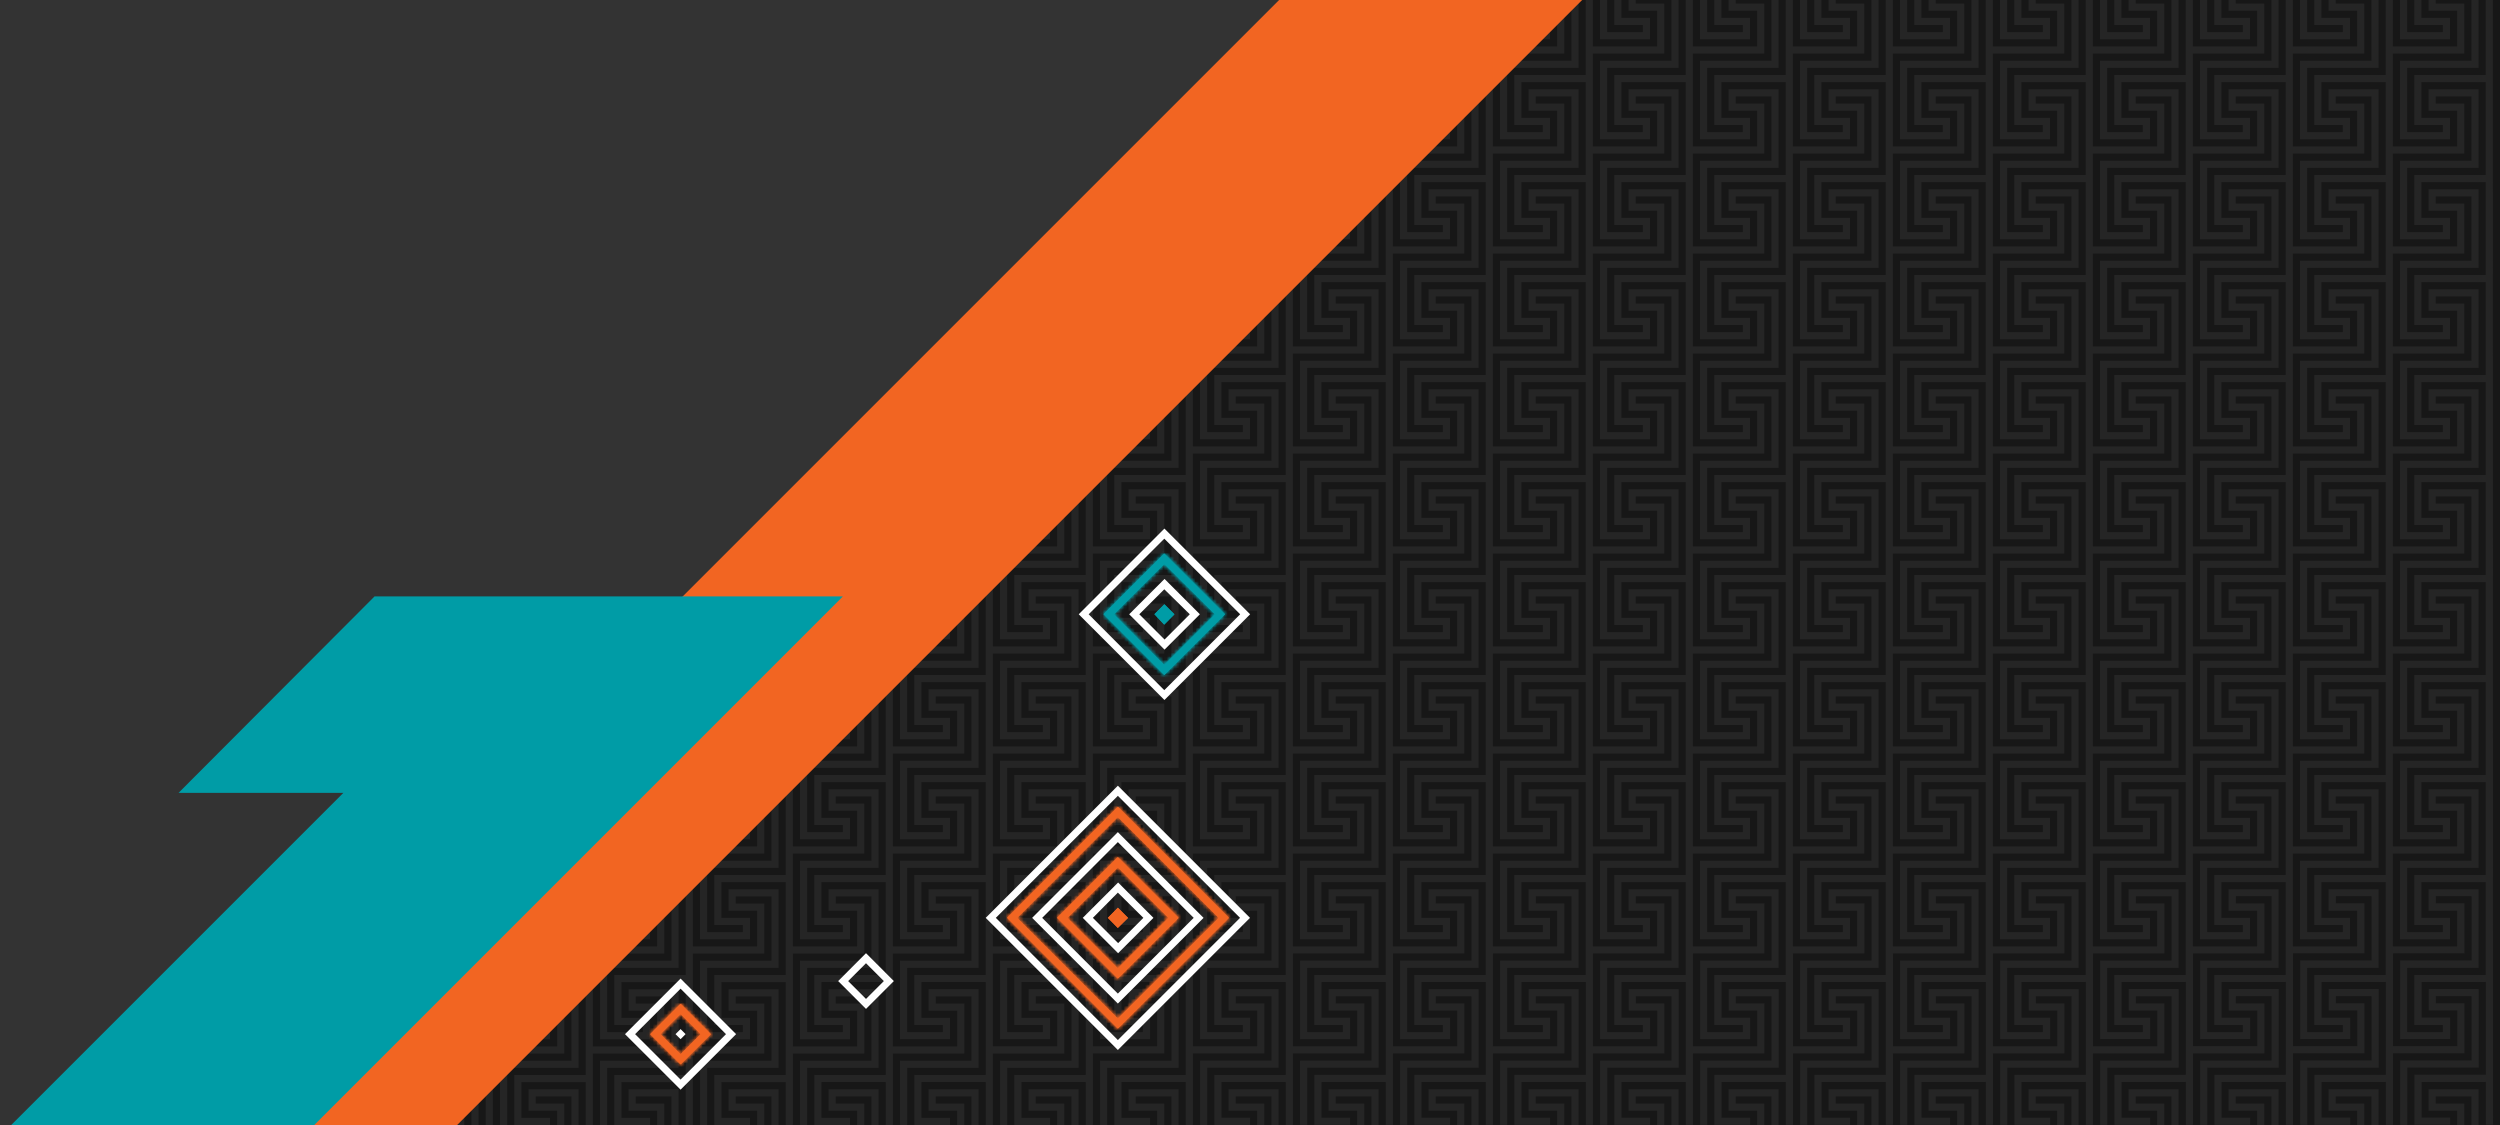
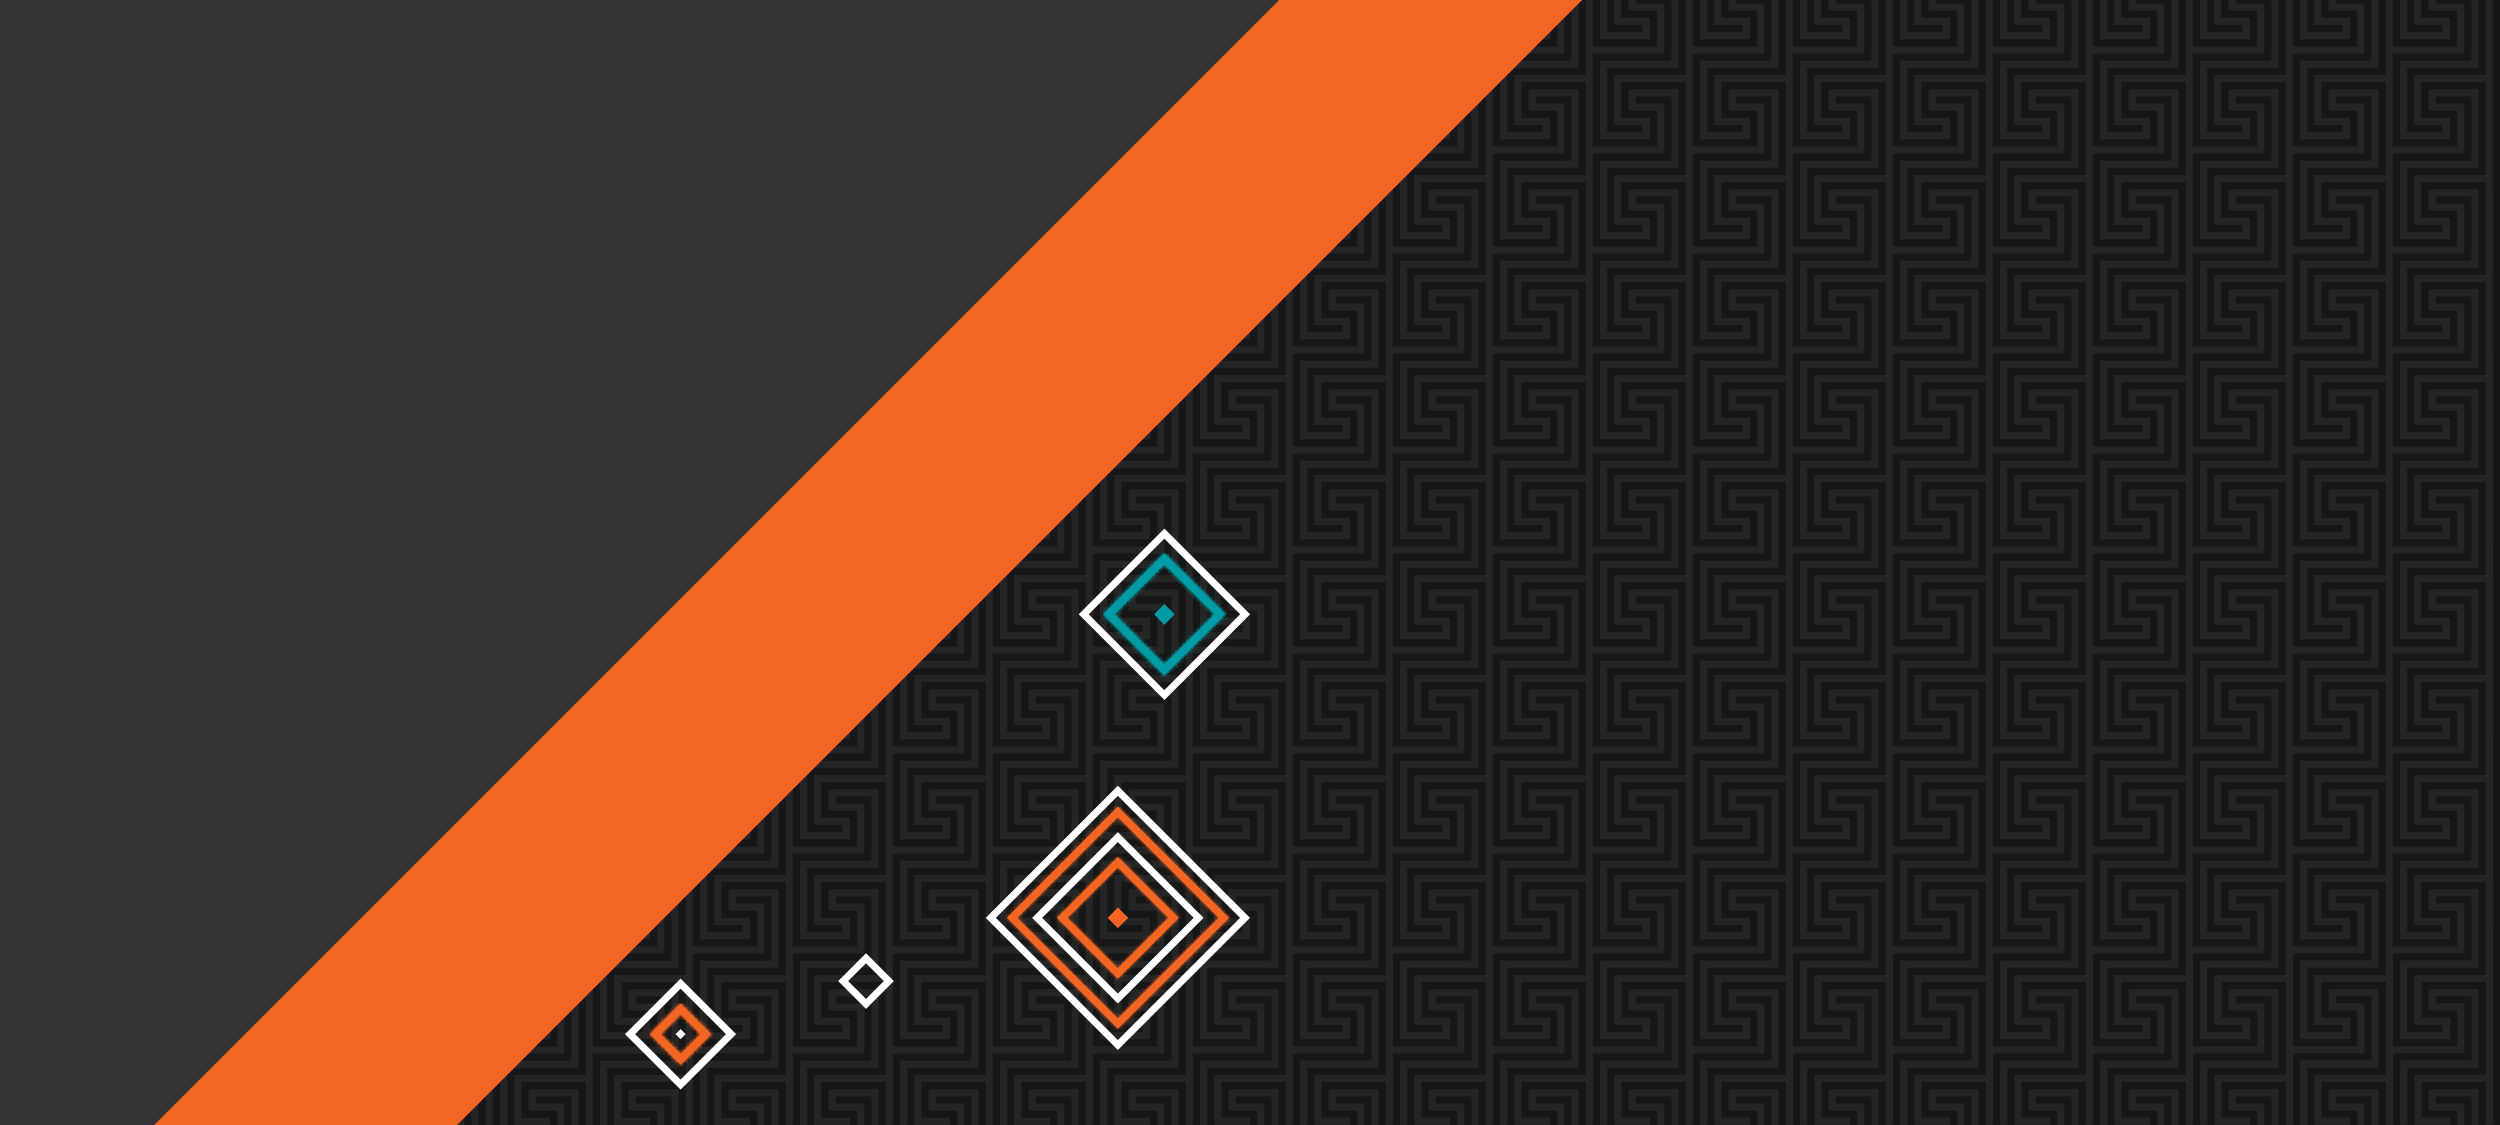
<svg xmlns="http://www.w3.org/2000/svg" id="Слой_1" data-name="Слой 1" viewBox="0 0 700 315">
  <rect x="0" y="0" width="700" height="315" fill="#333333" stroke="none" />
  <defs>
    <style>
            .cls-1{fill:#fff}.cls-1,.cls-11,.cls-4{fill-rule:evenodd}.cls-10,.cls-4,.cls-6{fill:#f26522}.cls-10{stroke:#f26522}.cls-10,.cls-15{stroke-width:2px}.cls-11,.cls-13,.cls-15{fill:#009ca6}.cls-15{stroke:#009ca6}
        </style>
    <mask id="mask" x="293.22" y="237.2" width="39.6" height="39.6" maskUnits="userSpaceOnUse">
      <path class="cls-1" d="M298.88 257L313 271.14 327.16 257 313 242.86zM313 274l17-17-17-17-17 17z" id="path-3-inside-1" />
    </mask>
    <mask id="mask-2" x="293.22" y="237.2" width="39.6" height="39.6" maskUnits="userSpaceOnUse">
-       <path class="cls-1" d="M298.88 257L313 242.86 327.16 257 313 271.14zM313 274l-17-17 17-17 17 17z" id="path-5-inside-2" />
-     </mask>
+       </mask>
    <mask id="mask-3" x="279.13" y="223.09" width="67.78" height="67.78" maskUnits="userSpaceOnUse">
      <path class="cls-1" d="M284.79 257L313 285.21 341.26 257 313 228.74zM313 288l31.08-31L313 225.92 282 257z" id="path-10-inside-3" />
    </mask>
    <mask id="mask-4" x="279.13" y="223.09" width="67.78" height="67.78" maskUnits="userSpaceOnUse">
-       <path class="cls-1" d="M284.79 257L313 228.74 341.26 257 313 285.21zM313 288l-31-31 31-31.08L344.08 257z" id="path-12-inside-4" />
-     </mask>
+       </mask>
    <mask id="mask-5" x="306.24" y="152.24" width="39.6" height="39.6" maskUnits="userSpaceOnUse">
      <path class="cls-1" d="M311.9 172l14.1 14.18L340.18 172 326 157.9zm14.1 17l17-17-17-17-17 17z" id="path-16-inside-5" />
    </mask>
    <mask id="mask-6" x="306.24" y="152.24" width="39.6" height="39.6" maskUnits="userSpaceOnUse">
      <path class="cls-1" d="M311.9 172l14.1-14.1 14.18 14.1L326 186.18zm14.1 17l-17-17 17-17 17 17z" id="path-18-inside-6" />
    </mask>
    <mask id="mask-7" x="179.24" y="278.24" width="22.63" height="22.63" maskUnits="userSpaceOnUse">
      <path class="cls-1" d="M190.56 283.9l-5.66 5.66 5.66 5.65 5.65-5.65zm-8.49 5.66l8.49 8.48 8.48-8.48-8.48-8.49z" id="path-24-inside-7" />
    </mask>
    <mask id="mask-8" x="179.24" y="278.24" width="22.63" height="22.63" maskUnits="userSpaceOnUse">
      <path class="cls-1" d="M190.56 283.9l5.65 5.66-5.65 5.65-5.66-5.65zm-8.49 5.66l8.49-8.49 8.48 8.49-8.48 8.44z" id="path-26-inside-8" />
    </mask>
  </defs>
  <path d="M63 315h637V0H378.29z" fill="#171717" />
  <path d="M294 117h-8v-8.11l-2 2V119h8v2h-10v-8.12l-2 2V123h14zm8-24.1l-2 2v6.1h-6.1l-2 2H302zm24-24l-2.08 2.1H326zm-52 52l-2 2v6.1h-6.13l-2 2H274zm-8 24.1h-8v-8.14l-2 2V147h8v2h-10v-8.14l-2 2V151h14zm64-80.07l-2 2V73h-6.08l-2 2H330zm-32 32L295.9 99h2.1zM322 89h-8v-8.09l-2 2V91h8v2h-10v-8.09l-2 2V95h14zm-52 35.87l-2.13 2.13H270zm-84 83.93l-2.21 2.2H186zm4-4l-2 2v6.2h-6.21l-2 2H190zm-8 24.2h-8v-8.21l-2 2V231h8v2h-10v-8.22l-2 2V235h14zm36-52.17l-2 2V185h-6.18l-2 2H218zm28-28l-2 2V157h-6.16l-2 2H246zM238 173h-8v-8.16l-2 2V175h8v2h-10v-8.17l-2 2V179h14zm-24 7.82l-2.18 2.18H214zm28-28l-2.15 2.18H242zM358 37l-2 2v6h-6l-2 2h10zm76-32h-8V0h-2v7h8v2h-10V0h-2v11h14zm-84 56h-8v-8.06l-2 2V63h8v2h-10v-8.06l-2 2V67h14zm56-56h-8V0h-2v7h8v2h-10V1l-2 2v8h14zm-52 36l-2 2h2zm24-8h-8v-8l-2 2v8h8v2h-10v-8l-2 2v8h14zM686 5h-8V0h-2v7h8v2h-10V0h-2v11h14zm-304 8l-2 2h2zm4-4l-2 2v6h-6l-2 2h10zm216-4h-8V0h-2v7h8v2h-10V0h-2v11h14zm28 0h-8V0h-2v7h8v2h-10V0h-2v11h14zm28 0h-8V0h-2v7h8v2h-10V0h-2v11h14zM462 5h-8V0h-2v7h8v2h-10V0h-2v11h14zm112 0h-8V0h-2v7h8v2h-10V0h-2v11h14zm-28 0h-8V0h-2v7h8v2h-10V0h-2v11h14zm-56 0h-8V0h-2v7h8v2h-10V0h-2v11h14zm28 0h-8V0h-2v7h8v2h-10V0h-2v11h14zM210 201h-8v-8.19l-2 2V203h8v2h-10v-8.19l-2 2V207h14zm190 110h8v4h2v-6h-8v-2h10v8h2v-10h-14zm28 0h8v4h2v-6h-8v-2h10v8h2v-10h-14zm28 0h8v4h2v-6h-8v-2h10v8h2v-10h-14zm-298-74.23l-2.23 2.23H158zM484 311h8v4h2v-6h-8v-2h10v8h2v-10h-14zm-140 0h8v4h2v-6h-8v-2h10v8h2v-10h-14zm-56 0h8v4h2v-6h-8v-2h10v8h2v-10h-14zm28 0h8v4h2v-6h-8v-2h10v8h2v-10h-14zm56 0h8v4h2v-6h-8v-2h10v8h2v-10h-14zm252 0h8v4h2v-6h-8v-2h10v8h2v-10h-14zm28 0h8v4h2v-6h-8v-2h10v8h2v-10h-14zm28 0h8v4h2v-6h-8v-2h10v8h2v-10h-14zM696 0v21h-20v14h8v2h-10V19h20V0h-2v17h-20v22h14v-6h-8V23h18v26h-20v14h8v2h-10V47h20V25h-14v6h8v10h-18V15h20V1h-8V0h-2v3h8v10h-18V0h-2v21h-20v14h8v2h-10V19h20V0h-2v17h-20v22h14v-6h-8V23h18v26h-20v14h8v2h-10V47h20V25h-14v6h8v10h-18V15h20V1h-8V0h-2v3h8v10h-18V0h-2v21h-20v14h8v2h-10V19h20V0h-2v17h-20v22h14v-6h-8V23h18v26h-20v14h8v2h-10V47h20V25h-14v6h8v10h-18V15h20V1h-8V0h-2v3h8v10h-18V0h-2v21h-20v14h8v2h-10V19h20V0h-2v17h-20v22h14v-6h-8V23h18v26h-20v14h8v2h-10V47h20V25h-14v6h8v10h-18V15h20V1h-8V0h-2v3h8v10h-18V0h-2v21h-20v14h8v2h-10V19h20V0h-2v17h-20v22h14v-6h-8V23h18v26h-20v14h8v2h-10V47h20V25h-14v6h8v10h-18V15h20V1h-8V0h-2v3h8v10h-18V0h-2v21h-20v14h8v2h-10V19h20V0h-2v17h-20v22h14v-6h-8V23h18v26h-20v14h8v2h-10V47h20V25h-14v6h8v10h-18V15h20V1h-8V0h-2v3h8v10h-18V0h-2v21h-20v14h8v2h-10V19h20V0h-2v17h-20v22h14v-6h-8V23h18v26h-20v14h8v2h-10V47h20V25h-14v6h8v10h-18V15h20V1h-8V0h-2v3h8v10h-18V0h-2v21h-20v14h8v2h-10V19h20V0h-2v17h-20v22h14v-6h-8V23h18v26h-20v14h8v2h-10V47h20V25h-14v6h8v10h-18V15h20V1h-8V0h-2v3h8v10h-18V0h-2v21h-20v14h8v2h-10V19h20V0h-2v17h-20v22h14v-6h-8V23h18v26h-20v14h8v2h-10V47h20V25h-14v6h8v10h-18V15h20V1h-8V0h-2v3h8v10h-18V0h-2v21h-20v14h8v2h-10V19h20V0h-2v17h-20v22h14v-6h-8V23h18v26h-20v14h8v2h-10V47h20V25h-14v6h8v10h-18V15h20V1h-8V0h-2v3h8v10h-18V0h-2v21h-20v14h8v2h-10V19h20V0h-2v17h-20v22h14v-6h-8V23h18v26h-20v14h8v2h-10V47h20V25h-14v6h8v10h-18V15h20V1h-8V0h-2v3h8v10h-18V5l-2 2v14h-14l-2 2h16v26h-20v14h8v2h-10V47h20V25h-14v6h8v10h-18v-8l-2 2v14h-14.06l-2 2H360v26h-20v14h8v2h-10V75h20V53h-14v6h8v10h-18v-8.07l-2 2V77h-14.08l-2 2H332v26h-20v14h8v2h-10v-18h20V81h-14v6h8v10h-18v-8.09l-2 2V105h-14.11l-2 2H304v26h-20v14h8v2h-10v-18h20v-22h-14v6h8v10h-18v-8.12l-2 2V133h-14.13l-2 2H276v26h-20v14h8v2h-10v-18h20v-22h-14v6h8v10h-18v-8.15l-2 2V161h-14.16l-2 2H248v26h-20v14h8v2h-10v-18h20v-22h-14v6h8v10h-18v-8.17l-2 2V189h-14.19l-2 2H220v26h-20v14h8v2h-10v-18h20v-22h-14v6h8v10h-18v-8.2l-2 2V217h-14.21l-2 2H192v26h-20v14h8v2h-10v-18h20v-22h-14v6h8v10h-18v-8.22l-2 2V245h-14.24l-2 2H164v26h-20v14h8v2h-10v-18h20v-22h-14v6h8v10h-18v-8.25l-2 2V273h-14.26l-2 2H136v26h-20v14h10v-2h-8v-10h18v12h2v-20h20v-14h-8v-2h10v18h-20v18h2v-16h20v-22h-14v6h8v10h-18v-26h20v-14h-8v-2h10v18h-20v22h14v-6h-8v-10h18v26h-20v14h10v-2h-8v-10h18v12h2v-20h20v-14h-8v-2h10v18h-20v18h2v-16h20v-22h-14v6h8v10h-18v-26h20v-14h-8v-2h10v18h-20v22h14v-6h-8v-10h18v26h-20v14h10v-2h-8v-10h18v12h2v-20h20v-14h-8v-2h10v18h-20v18h2v-16h20v-22h-14v6h8v10h-18v-26h20v-14h-8v-2h10v18h-20v22h14v-6h-8v-10h18v26h-20v14h10v-2h-8v-10h18v12h2v-20h20v-14h-8v-2h10v18h-20v18h2v-16h20v-22h-14v6h8v10h-18v-26h20v-14h-8v-2h10v18h-20v22h14v-6h-8v-10h18v26h-20v14h10v-2h-8v-10h18v12h2v-20h20v-14h-8v-2h10v18h-20v18h2v-16h20v-22h-14v6h8v10h-18v-26h20v-14h-8v-2h10v18h-20v22h14v-6h-8v-10h18v26h-20v14h10v-2h-8v-10h18v12h2v-20h20v-14h-8v-2h10v18h-20v18h2v-16h20v-22h-14v6h8v10h-18v-26h20v-14h-8v-2h10v18h-20v22h14v-6h-8v-10h18v26h-20v14h10v-2h-8v-10h18v12h2v-20h20v-14h-8v-2h10v18h-20v18h2v-16h20v-22h-14v6h8v10h-18v-26h20v-14h-8v-2h10v18h-20v22h14v-6h-8v-10h18v26h-20v14h10v-2h-8v-10h18v12h2v-20h20v-14h-8v-2h10v18h-20v18h2v-16h20v-22h-14v6h8v10h-18v-26h20v-14h-8v-2h10v18h-20v22h14v-6h-8v-10h18v26h-20v14h10v-2h-8v-10h18v12h2v-20h20v-14h-8v-2h10v18h-20v18h2v-16h20v-22h-14v6h8v10h-18v-26h20v-14h-8v-2h10v18h-20v22h14v-6h-8v-10h18v26h-20v14h10v-2h-8v-10h18v12h2v-20h20v-14h-8v-2h10v18h-20v18h2v-16h20v-22h-14v6h8v10h-18v-26h20v-14h-8v-2h10v18h-20v22h14v-6h-8v-10h18v26h-20v14h10v-2h-8v-10h18v12h2v-20h20v-14h-8v-2h10v18h-20v18h2v-16h20v-22h-14v6h8v10h-18v-26h20v-14h-8v-2h10v18h-20v22h14v-6h-8v-10h18v26h-20v14h10v-2h-8v-10h18v12h2v-20h20v-14h-8v-2h10v18h-20v18h2v-16h20v-22h-14v6h8v10h-18v-26h20v-14h-8v-2h10v18h-20v22h14v-6h-8v-10h18v26h-20v14h10v-2h-8v-10h18v12h2v-20h20v-14h-8v-2h10v18h-20v18h2v-16h20v-22h-14v6h8v10h-18v-26h20v-14h-8v-2h10v18h-20v22h14v-6h-8v-10h18v26h-20v14h10v-2h-8v-10h18v12h2v-20h20v-14h-8v-2h10v18h-20v18h2v-16h20v-22h-14v6h8v10h-18v-26h20v-14h-8v-2h10v18h-20v22h14v-6h-8v-10h18v26h-20v14h10v-2h-8v-10h18v12h2v-20h20v-14h-8v-2h10v18h-20v18h2v-16h20v-22h-14v6h8v10h-18v-26h20v-14h-8v-2h10v18h-20v22h14v-6h-8v-10h18v26h-20v14h10v-2h-8v-10h18v12h2v-20h20v-14h-8v-2h10v18h-20v18h2v-16h20v-22h-14v6h8v10h-18v-26h20v-14h-8v-2h10v18h-20v22h14v-6h-8v-10h18v26h-20v14h10v-2h-8v-10h18v12h2v-20h20v-14h-8v-2h10v18h-20v18h2v-16h20v-22h-14v6h8v10h-18v-26h20v-14h-8v-2h10v18h-20v22h14v-6h-8v-10h18v26h-20v14h10v-2h-8v-10h18v12h2v-20h20v-14h-8v-2h10v18h-20v18h2v-16h20v-22h-14v6h8v10h-18v-26h20v-14h-8v-2h10v18h-20v22h14v-6h-8v-10h18v26h-20v14h10v-2h-8v-10h18v12h2v-20h20v-14h-8v-2h10v18h-20v18h2v-16h20v-22h-14v6h8v10h-18v-26h20v-14h-8v-2h10v18h-20v22h14v-6h-8v-10h18v26h-20v14h10v-2h-8v-10h18v12h2v-20h20v-14h-8v-2h10v18h-20v18h2v-16h20v-22h-14v6h8v10h-18v-26h20v-14h-8v-2h10v18h-20v22h14v-6h-8v-10h18v26h-20v14h10v-2h-8v-10h18v12h2V0zM192 273h-20v14h8v2h-10v-18h20v-22h-14v6h8v10h-18v-26h20v-14h-8v-2h10v18h-20v22h14v-6h-8v-10h18zm28 0h-20v14h8v2h-10v-18h20v-22h-14v6h8v10h-18v-26h20v-14h-8v-2h10v18h-20v22h14v-6h-8v-10h18zm0-28h-20v14h8v2h-10v-18h20v-22h-14v6h8v10h-18v-26h20v-14h-8v-2h10v18h-20v22h14v-6h-8v-10h18zm28 28h-20v14h8v2h-10v-18h20v-22h-14v6h8v10h-18v-26h20v-14h-8v-2h10v18h-20v22h14v-6h-8v-10h18zm0-28h-20v14h8v2h-10v-18h20v-22h-14v6h8v10h-18v-26h20v-14h-8v-2h10v18h-20v22h14v-6h-8v-10h18zm0-28h-20v14h8v2h-10v-18h20v-22h-14v6h8v10h-18v-26h20v-14h-8v-2h10v18h-20v22h14v-6h-8v-10h18zm28 56h-20v14h8v2h-10v-18h20v-22h-14v6h8v10h-18v-26h20v-14h-8v-2h10v18h-20v22h14v-6h-8v-10h18zm0-28h-20v14h8v2h-10v-18h20v-22h-14v6h8v10h-18v-26h20v-14h-8v-2h10v18h-20v22h14v-6h-8v-10h18zm0-28h-20v14h8v2h-10v-18h20v-22h-14v6h8v10h-18v-26h20v-14h-8v-2h10v18h-20v22h14v-6h-8v-10h18zm0-28h-20v14h8v2h-10v-18h20v-22h-14v6h8v10h-18v-26h20v-14h-8v-2h10v18h-20v22h14v-6h-8v-10h18zm28 84h-20v14h8v2h-10v-18h20v-22h-14v6h8v10h-18v-26h20v-14h-8v-2h10v18h-20v22h14v-6h-8v-10h18zm0-28h-20v14h8v2h-10v-18h20v-22h-14v6h8v10h-18v-26h20v-14h-8v-2h10v18h-20v22h14v-6h-8v-10h18zm0-28h-20v14h8v2h-10v-18h20v-22h-14v6h8v10h-18v-26h20v-14h-8v-2h10v18h-20v22h14v-6h-8v-10h18zm0-28h-20v14h8v2h-10v-18h20v-22h-14v6h8v10h-18v-26h20v-14h-8v-2h10v18h-20v22h14v-6h-8v-10h18zm0-28h-20v14h8v2h-10v-18h20v-22h-14v6h8v10h-18v-26h20v-14h-8v-2h10v18h-20v22h14v-6h-8v-10h18zm28 112h-20v14h8v2h-10v-18h20v-22h-14v6h8v10h-18v-26h20v-14h-8v-2h10v18h-20v22h14v-6h-8v-10h18zm0-28h-20v14h8v2h-10v-18h20v-22h-14v6h8v10h-18v-26h20v-14h-8v-2h10v18h-20v22h14v-6h-8v-10h18zm0-28h-20v14h8v2h-10v-18h20v-22h-14v6h8v10h-18v-26h20v-14h-8v-2h10v18h-20v22h14v-6h-8v-10h18zm0-28h-20v14h8v2h-10v-18h20v-22h-14v6h8v10h-18v-26h20v-14h-8v-2h10v18h-20v22h14v-6h-8v-10h18zm0-28h-20v14h8v2h-10v-18h20v-22h-14v6h8v10h-18v-26h20v-14h-8v-2h10v18h-20v22h14v-6h-8v-10h18zm0-28h-20v14h8v2h-10v-18h20v-22h-14v6h8v10h-18V99h20V85h-8v-2h10v18h-20v22h14v-6h-8v-10h18zm28 140h-20v14h8v2h-10v-18h20v-22h-14v6h8v10h-18v-26h20v-14h-8v-2h10v18h-20v22h14v-6h-8v-10h18zm0-28h-20v14h8v2h-10v-18h20v-22h-14v6h8v10h-18v-26h20v-14h-8v-2h10v18h-20v22h14v-6h-8v-10h18zm0-28h-20v14h8v2h-10v-18h20v-22h-14v6h8v10h-18v-26h20v-14h-8v-2h10v18h-20v22h14v-6h-8v-10h18zm0-28h-20v14h8v2h-10v-18h20v-22h-14v6h8v10h-18v-26h20v-14h-8v-2h10v18h-20v22h14v-6h-8v-10h18zm0-28h-20v14h8v2h-10v-18h20v-22h-14v6h8v10h-18v-26h20v-14h-8v-2h10v18h-20v22h14v-6h-8v-10h18zm0-28h-20v14h8v2h-10v-18h20v-22h-14v6h8v10h-18V99h20V85h-8v-2h10v18h-20v22h14v-6h-8v-10h18zm0-28h-20v14h8v2h-10v-18h20V81h-14v6h8v10h-18V71h20V57h-8v-2h10v18h-20v22h14v-6h-8V79h18zm28 168h-20v14h8v2h-10v-18h20v-22h-14v6h8v10h-18v-26h20v-14h-8v-2h10v18h-20v22h14v-6h-8v-10h18zm0-28h-20v14h8v2h-10v-18h20v-22h-14v6h8v10h-18v-26h20v-14h-8v-2h10v18h-20v22h14v-6h-8v-10h18zm0-28h-20v14h8v2h-10v-18h20v-22h-14v6h8v10h-18v-26h20v-14h-8v-2h10v18h-20v22h14v-6h-8v-10h18zm0-28h-20v14h8v2h-10v-18h20v-22h-14v6h8v10h-18v-26h20v-14h-8v-2h10v18h-20v22h14v-6h-8v-10h18zm0-28h-20v14h8v2h-10v-18h20v-22h-14v6h8v10h-18v-26h20v-14h-8v-2h10v18h-20v22h14v-6h-8v-10h18zm0-28h-20v14h8v2h-10v-18h20v-22h-14v6h8v10h-18V99h20V85h-8v-2h10v18h-20v22h14v-6h-8v-10h18zm0-28h-20v14h8v2h-10v-18h20V81h-14v6h8v10h-18V71h20V57h-8v-2h10v18h-20v22h14v-6h-8V79h18zm0-28h-20v14h8v2h-10V75h20V53h-14v6h8v10h-18V43h20V29h-8v-2h10v18h-20v22h14v-6h-8V51h18zm28 196h-20v14h8v2h-10v-18h20v-22h-14v6h8v10h-18v-26h20v-14h-8v-2h10v18h-20v22h14v-6h-8v-10h18zm0-28h-20v14h8v2h-10v-18h20v-22h-14v6h8v10h-18v-26h20v-14h-8v-2h10v18h-20v22h14v-6h-8v-10h18zm0-28h-20v14h8v2h-10v-18h20v-22h-14v6h8v10h-18v-26h20v-14h-8v-2h10v18h-20v22h14v-6h-8v-10h18zm0-28h-20v14h8v2h-10v-18h20v-22h-14v6h8v10h-18v-26h20v-14h-8v-2h10v18h-20v22h14v-6h-8v-10h18zm0-28h-20v14h8v2h-10v-18h20v-22h-14v6h8v10h-18v-26h20v-14h-8v-2h10v18h-20v22h14v-6h-8v-10h18zm0-28h-20v14h8v2h-10v-18h20v-22h-14v6h8v10h-18V99h20V85h-8v-2h10v18h-20v22h14v-6h-8v-10h18zm0-28h-20v14h8v2h-10v-18h20V81h-14v6h8v10h-18V71h20V57h-8v-2h10v18h-20v22h14v-6h-8V79h18zm0-28h-20v14h8v2h-10V75h20V53h-14v6h8v10h-18V43h20V29h-8v-2h10v18h-20v22h14v-6h-8V51h18zm28 196h-20v14h8v2h-10v-18h20v-22h-14v6h8v10h-18v-26h20v-14h-8v-2h10v18h-20v22h14v-6h-8v-10h18zm0-28h-20v14h8v2h-10v-18h20v-22h-14v6h8v10h-18v-26h20v-14h-8v-2h10v18h-20v22h14v-6h-8v-10h18zm0-28h-20v14h8v2h-10v-18h20v-22h-14v6h8v10h-18v-26h20v-14h-8v-2h10v18h-20v22h14v-6h-8v-10h18zm0-28h-20v14h8v2h-10v-18h20v-22h-14v6h8v10h-18v-26h20v-14h-8v-2h10v18h-20v22h14v-6h-8v-10h18zm0-28h-20v14h8v2h-10v-18h20v-22h-14v6h8v10h-18v-26h20v-14h-8v-2h10v18h-20v22h14v-6h-8v-10h18zm0-28h-20v14h8v2h-10v-18h20v-22h-14v6h8v10h-18V99h20V85h-8v-2h10v18h-20v22h14v-6h-8v-10h18zm0-28h-20v14h8v2h-10v-18h20V81h-14v6h8v10h-18V71h20V57h-8v-2h10v18h-20v22h14v-6h-8V79h18zm0-28h-20v14h8v2h-10V75h20V53h-14v6h8v10h-18V43h20V29h-8v-2h10v18h-20v22h14v-6h-8V51h18zm28 196h-20v14h8v2h-10v-18h20v-22h-14v6h8v10h-18v-26h20v-14h-8v-2h10v18h-20v22h14v-6h-8v-10h18zm0-28h-20v14h8v2h-10v-18h20v-22h-14v6h8v10h-18v-26h20v-14h-8v-2h10v18h-20v22h14v-6h-8v-10h18zm0-28h-20v14h8v2h-10v-18h20v-22h-14v6h8v10h-18v-26h20v-14h-8v-2h10v18h-20v22h14v-6h-8v-10h18zm0-28h-20v14h8v2h-10v-18h20v-22h-14v6h8v10h-18v-26h20v-14h-8v-2h10v18h-20v22h14v-6h-8v-10h18zm0-28h-20v14h8v2h-10v-18h20v-22h-14v6h8v10h-18v-26h20v-14h-8v-2h10v18h-20v22h14v-6h-8v-10h18zm0-28h-20v14h8v2h-10v-18h20v-22h-14v6h8v10h-18V99h20V85h-8v-2h10v18h-20v22h14v-6h-8v-10h18zm0-28h-20v14h8v2h-10v-18h20V81h-14v6h8v10h-18V71h20V57h-8v-2h10v18h-20v22h14v-6h-8V79h18zm0-28h-20v14h8v2h-10V75h20V53h-14v6h8v10h-18V43h20V29h-8v-2h10v18h-20v22h14v-6h-8V51h18zm28 196h-20v14h8v2h-10v-18h20v-22h-14v6h8v10h-18v-26h20v-14h-8v-2h10v18h-20v22h14v-6h-8v-10h18zm0-28h-20v14h8v2h-10v-18h20v-22h-14v6h8v10h-18v-26h20v-14h-8v-2h10v18h-20v22h14v-6h-8v-10h18zm0-28h-20v14h8v2h-10v-18h20v-22h-14v6h8v10h-18v-26h20v-14h-8v-2h10v18h-20v22h14v-6h-8v-10h18zm0-28h-20v14h8v2h-10v-18h20v-22h-14v6h8v10h-18v-26h20v-14h-8v-2h10v18h-20v22h14v-6h-8v-10h18zm0-28h-20v14h8v2h-10v-18h20v-22h-14v6h8v10h-18v-26h20v-14h-8v-2h10v18h-20v22h14v-6h-8v-10h18zm0-28h-20v14h8v2h-10v-18h20v-22h-14v6h8v10h-18V99h20V85h-8v-2h10v18h-20v22h14v-6h-8v-10h18zm0-28h-20v14h8v2h-10v-18h20V81h-14v6h8v10h-18V71h20V57h-8v-2h10v18h-20v22h14v-6h-8V79h18zm0-28h-20v14h8v2h-10V75h20V53h-14v6h8v10h-18V43h20V29h-8v-2h10v18h-20v22h14v-6h-8V51h18zm28 196h-20v14h8v2h-10v-18h20v-22h-14v6h8v10h-18v-26h20v-14h-8v-2h10v18h-20v22h14v-6h-8v-10h18zm0-28h-20v14h8v2h-10v-18h20v-22h-14v6h8v10h-18v-26h20v-14h-8v-2h10v18h-20v22h14v-6h-8v-10h18zm0-28h-20v14h8v2h-10v-18h20v-22h-14v6h8v10h-18v-26h20v-14h-8v-2h10v18h-20v22h14v-6h-8v-10h18zm0-28h-20v14h8v2h-10v-18h20v-22h-14v6h8v10h-18v-26h20v-14h-8v-2h10v18h-20v22h14v-6h-8v-10h18zm0-28h-20v14h8v2h-10v-18h20v-22h-14v6h8v10h-18v-26h20v-14h-8v-2h10v18h-20v22h14v-6h-8v-10h18zm0-28h-20v14h8v2h-10v-18h20v-22h-14v6h8v10h-18V99h20V85h-8v-2h10v18h-20v22h14v-6h-8v-10h18zm0-28h-20v14h8v2h-10v-18h20V81h-14v6h8v10h-18V71h20V57h-8v-2h10v18h-20v22h14v-6h-8V79h18zm0-28h-20v14h8v2h-10V75h20V53h-14v6h8v10h-18V43h20V29h-8v-2h10v18h-20v22h14v-6h-8V51h18zm28 196h-20v14h8v2h-10v-18h20v-22h-14v6h8v10h-18v-26h20v-14h-8v-2h10v18h-20v22h14v-6h-8v-10h18zm0-28h-20v14h8v2h-10v-18h20v-22h-14v6h8v10h-18v-26h20v-14h-8v-2h10v18h-20v22h14v-6h-8v-10h18zm0-28h-20v14h8v2h-10v-18h20v-22h-14v6h8v10h-18v-26h20v-14h-8v-2h10v18h-20v22h14v-6h-8v-10h18zm0-28h-20v14h8v2h-10v-18h20v-22h-14v6h8v10h-18v-26h20v-14h-8v-2h10v18h-20v22h14v-6h-8v-10h18zm0-28h-20v14h8v2h-10v-18h20v-22h-14v6h8v10h-18v-26h20v-14h-8v-2h10v18h-20v22h14v-6h-8v-10h18zm0-28h-20v14h8v2h-10v-18h20v-22h-14v6h8v10h-18V99h20V85h-8v-2h10v18h-20v22h14v-6h-8v-10h18zm0-28h-20v14h8v2h-10v-18h20V81h-14v6h8v10h-18V71h20V57h-8v-2h10v18h-20v22h14v-6h-8V79h18zm0-28h-20v14h8v2h-10V75h20V53h-14v6h8v10h-18V43h20V29h-8v-2h10v18h-20v22h14v-6h-8V51h18zm28 196h-20v14h8v2h-10v-18h20v-22h-14v6h8v10h-18v-26h20v-14h-8v-2h10v18h-20v22h14v-6h-8v-10h18zm0-28h-20v14h8v2h-10v-18h20v-22h-14v6h8v10h-18v-26h20v-14h-8v-2h10v18h-20v22h14v-6h-8v-10h18zm0-28h-20v14h8v2h-10v-18h20v-22h-14v6h8v10h-18v-26h20v-14h-8v-2h10v18h-20v22h14v-6h-8v-10h18zm0-28h-20v14h8v2h-10v-18h20v-22h-14v6h8v10h-18v-26h20v-14h-8v-2h10v18h-20v22h14v-6h-8v-10h18zm0-28h-20v14h8v2h-10v-18h20v-22h-14v6h8v10h-18v-26h20v-14h-8v-2h10v18h-20v22h14v-6h-8v-10h18zm0-28h-20v14h8v2h-10v-18h20v-22h-14v6h8v10h-18V99h20V85h-8v-2h10v18h-20v22h14v-6h-8v-10h18zm0-28h-20v14h8v2h-10v-18h20V81h-14v6h8v10h-18V71h20V57h-8v-2h10v18h-20v22h14v-6h-8V79h18zm0-28h-20v14h8v2h-10V75h20V53h-14v6h8v10h-18V43h20V29h-8v-2h10v18h-20v22h14v-6h-8V51h18zm28 196h-20v14h8v2h-10v-18h20v-22h-14v6h8v10h-18v-26h20v-14h-8v-2h10v18h-20v22h14v-6h-8v-10h18zm0-28h-20v14h8v2h-10v-18h20v-22h-14v6h8v10h-18v-26h20v-14h-8v-2h10v18h-20v22h14v-6h-8v-10h18zm0-28h-20v14h8v2h-10v-18h20v-22h-14v6h8v10h-18v-26h20v-14h-8v-2h10v18h-20v22h14v-6h-8v-10h18zm0-28h-20v14h8v2h-10v-18h20v-22h-14v6h8v10h-18v-26h20v-14h-8v-2h10v18h-20v22h14v-6h-8v-10h18zm0-28h-20v14h8v2h-10v-18h20v-22h-14v6h8v10h-18v-26h20v-14h-8v-2h10v18h-20v22h14v-6h-8v-10h18zm0-28h-20v14h8v2h-10v-18h20v-22h-14v6h8v10h-18V99h20V85h-8v-2h10v18h-20v22h14v-6h-8v-10h18zm0-28h-20v14h8v2h-10v-18h20V81h-14v6h8v10h-18V71h20V57h-8v-2h10v18h-20v22h14v-6h-8V79h18zm0-28h-20v14h8v2h-10V75h20V53h-14v6h8v10h-18V43h20V29h-8v-2h10v18h-20v22h14v-6h-8V51h18zm28 196h-20v14h8v2h-10v-18h20v-22h-14v6h8v10h-18v-26h20v-14h-8v-2h10v18h-20v22h14v-6h-8v-10h18zm0-28h-20v14h8v2h-10v-18h20v-22h-14v6h8v10h-18v-26h20v-14h-8v-2h10v18h-20v22h14v-6h-8v-10h18zm0-28h-20v14h8v2h-10v-18h20v-22h-14v6h8v10h-18v-26h20v-14h-8v-2h10v18h-20v22h14v-6h-8v-10h18zm0-28h-20v14h8v2h-10v-18h20v-22h-14v6h8v10h-18v-26h20v-14h-8v-2h10v18h-20v22h14v-6h-8v-10h18zm0-28h-20v14h8v2h-10v-18h20v-22h-14v6h8v10h-18v-26h20v-14h-8v-2h10v18h-20v22h14v-6h-8v-10h18zm0-28h-20v14h8v2h-10v-18h20v-22h-14v6h8v10h-18V99h20V85h-8v-2h10v18h-20v22h14v-6h-8v-10h18zm0-28h-20v14h8v2h-10v-18h20V81h-14v6h8v10h-18V71h20V57h-8v-2h10v18h-20v22h14v-6h-8V79h18zm0-28h-20v14h8v2h-10V75h20V53h-14v6h8v10h-18V43h20V29h-8v-2h10v18h-20v22h14v-6h-8V51h18zm28 196h-20v14h8v2h-10v-18h20v-22h-14v6h8v10h-18v-26h20v-14h-8v-2h10v18h-20v22h14v-6h-8v-10h18zm0-28h-20v14h8v2h-10v-18h20v-22h-14v6h8v10h-18v-26h20v-14h-8v-2h10v18h-20v22h14v-6h-8v-10h18zm0-28h-20v14h8v2h-10v-18h20v-22h-14v6h8v10h-18v-26h20v-14h-8v-2h10v18h-20v22h14v-6h-8v-10h18zm0-28h-20v14h8v2h-10v-18h20v-22h-14v6h8v10h-18v-26h20v-14h-8v-2h10v18h-20v22h14v-6h-8v-10h18zm0-28h-20v14h8v2h-10v-18h20v-22h-14v6h8v10h-18v-26h20v-14h-8v-2h10v18h-20v22h14v-6h-8v-10h18zm0-28h-20v14h8v2h-10v-18h20v-22h-14v6h8v10h-18V99h20V85h-8v-2h10v18h-20v22h14v-6h-8v-10h18zm0-28h-20v14h8v2h-10v-18h20V81h-14v6h8v10h-18V71h20V57h-8v-2h10v18h-20v22h14v-6h-8V79h18zm0-28h-20v14h8v2h-10V75h20V53h-14v6h8v10h-18V43h20V29h-8v-2h10v18h-20v22h14v-6h-8V51h18zm28 196h-20v14h8v2h-10v-18h20v-22h-14v6h8v10h-18v-26h20v-14h-8v-2h10v18h-20v22h14v-6h-8v-10h18zm0-28h-20v14h8v2h-10v-18h20v-22h-14v6h8v10h-18v-26h20v-14h-8v-2h10v18h-20v22h14v-6h-8v-10h18zm0-28h-20v14h8v2h-10v-18h20v-22h-14v6h8v10h-18v-26h20v-14h-8v-2h10v18h-20v22h14v-6h-8v-10h18zm0-28h-20v14h8v2h-10v-18h20v-22h-14v6h8v10h-18v-26h20v-14h-8v-2h10v18h-20v22h14v-6h-8v-10h18zm0-28h-20v14h8v2h-10v-18h20v-22h-14v6h8v10h-18v-26h20v-14h-8v-2h10v18h-20v22h14v-6h-8v-10h18zm0-28h-20v14h8v2h-10v-18h20v-22h-14v6h8v10h-18V99h20V85h-8v-2h10v18h-20v22h14v-6h-8v-10h18zm0-28h-20v14h8v2h-10v-18h20V81h-14v6h8v10h-18V71h20V57h-8v-2h10v18h-20v22h14v-6h-8V79h18zm0-28h-20v14h8v2h-10V75h20V53h-14v6h8v10h-18V43h20V29h-8v-2h10v18h-20v22h14v-6h-8V51h18zM596 311h8v4h2v-6h-8v-2h10v8h2v-10h-14zm-84 0h8v4h2v-6h-8v-2h10v8h2v-10h-14zm28 0h8v4h2v-6h-8v-2h10v8h2v-10h-14zm28 0h8v4h2v-6h-8v-2h10v8h2v-10h-14zm-308 0h8v4h2v-6h-8v-2h10v8h2v-10h-14zm-134-26h-8v-8.27l-2 2V287h8v2h-10v-8.27l-2 2V291h14zm-46 30h2v-2.3l-2 2zm22-22.28L99.72 295H102zm4-4l-2 2V297h-6.29l-2 2H106zm28-28l-2 2V269h-6.26l-2 2H134zm28-28l-2 2V241h-6.23l-2 2H162zM154 257h-8v-8.24l-2 2V259h8v2h-10v-8.24l-2 2V263h14zm-24 7.74l-2.26 2.26H130zM176 311h8v4h2v-6h-8v-2h10v8h2v-10h-14zm-28 0h8v4h2v-6h-8v-2h10v8h2v-10h-14zm84 0h8v4h2v-6h-8v-2h10v8h2v-10h-14zm-28 0h8v4h2v-6h-8v-2h10v8h2v-10h-14zm-84 0h8v4h2v-6h-8v-2h10v8h2v-10h-14zm-30-6.29l-2 2V315h10v-2h-8zM84 315h2v-6.3l-2 2zm8-4h8v4h2v-6h-8v-2h10v8h2v-10H92zm42-34h-14v6h8v10h-18v-8.27l-2 2V301H93.71l-2 2H108v12h2v-20h20v-14h-8v-2h10v18h-20v18h2v-16h20z" fill="#252525" />
  <path class="cls-4" d="M298.88 257L313 271.14 327.16 257 313 242.86zM313 274l17-17-17-17-17 17z" />
  <g mask="url(#mask)">
    <path class="cls-6" d="M313 271.14l-1.41 1.42L313 274l1.42-1.41zM298.88 257l-1.42-1.42-1.41 1.42 1.41 1.41zm28.28 0l1.42 1.41L330 257l-1.41-1.42zM313 242.86l1.42-1.42L313 240l-1.41 1.41zm0 31.14l-1.41 1.41 1.41 1.39 1.42-1.42zm17-17l1.42 1.41 1.41-1.41-1.41-1.42zm-17-17l1.42-1.42-1.42-1.38-1.41 1.41zm-17 17l-1.41-1.42-1.37 1.42 1.42 1.41zm18.39 12.73l-14.15-14.15-2.83 2.83 14.15 14.15zm11.31-14.15l-14.14 14.15 2.83 2.83 14.14-14.15zm-14.14-11.31l14.14 14.14 2.83-2.83-14.14-14.14zm-11.32 14.14l14.15-14.14-2.83-2.83-14.15 14.14zm14.15 14.15l-17-17-2.82 2.83 17 17zm14.14-17l-17 17 2.83 2.82 17-17zm-17-14.14l17 17 2.83-2.83-17-17zm-14.15 17l17-17-2.83-2.83-17 17z" />
  </g>
  <path class="cls-4" d="M298.88 257L313 242.86 327.16 257 313 271.14zM313 274l-17-17 17-17 17 17z" />
  <g mask="url(#mask-2)">
    <path class="cls-6" d="M298.88 257l-1.42-1.42-1.41 1.42 1.41 1.41zM313 242.86l1.42-1.42L313 240l-1.41 1.41zM327.16 257l1.42 1.41L330 257l-1.41-1.42zM313 271.14l-1.41 1.42L313 274l1.42-1.41zm0 2.83l-1.41 1.41 1.41 1.42 1.42-1.42zm-17-17l-1.41-1.42-1.37 1.45 1.42 1.41zm17-17l1.42-1.42-1.42-1.35-1.41 1.41zm17 17l1.42 1.41 1.41-1.41-1.41-1.42zm-32.53 1.41l14.15 14.15 2.83-2.83-14.15-14.15zm14.15-17l-14.15 14.14 2.83 2.83 14.15-14.14zm17 14.14l-14.14-14.14-2.83 2.83 14.14 14.14zm-14.14 17l14.14-14.15-2.83-2.83-14.14 14.15zm0 2.82l17-17-2.83-2.83-17 17zm-19.8-17l17 17 2.83-2.82-17-17zm17-19.8l-17 17 2.82 2.83 17-17zm19.8 17l-17-17-2.83 2.83 17 17z" />
  </g>
-   <path class="cls-1" d="M306 257l7.07 7.07 7.07-7.07-7.14-7.07zm7.07 9.9l9.9-9.9-9.9-9.9-9.9 9.9z" />
  <path class="cls-1" d="M291.81 257L313 278.21 334.23 257 313 235.79zM313 281l24-24-24-24-24 24z" />
  <path class="cls-1" d="M278.83 257L313 291.21 347.21 257 313 222.83zM313 294l37-37-37-37-37 37z" />
  <path class="cls-4" d="M284.79 257L313 285.21 341.26 257 313 228.74zM313 288l31.08-31L313 225.92 282 257z" />
  <g mask="url(#mask-3)">
    <path class="cls-6" d="M313 285.21l-1.41 1.42L313 288l1.42-1.41zM284.79 257l-1.42-1.41L282 257l1.41 1.41zm56.47 0l1.41 1.41 1.41-1.41-1.41-1.41zM313 228.74l1.42-1.41-1.42-1.41-1.41 1.41zm0 59.3l-1.41 1.42 1.41 1.41 1.42-1.41zM344.08 257l1.42 1.41 1.41-1.41-1.41-1.41zM313 225.92l1.42-1.42-1.42-1.41-1.41 1.41zM282 257l-1.41-1.41-1.46 1.41 1.42 1.41zm32.48 26.82l-28.28-28.25-2.83 2.82 28.24 28.24zm25.4-28.23l-28.27 28.21 2.83 2.83 28.23-28.24zm-28.23-25.41l28.23 28.23 2.83-2.82-28.23-28.24zm-25.45 28.21l28.24-28.23-2.83-2.83-28.24 28.24zm28.24 28.24l-31.07-31.06-2.82 2.82 31.06 31.07zm28.23-31.06l-31.06 31.06 2.83 2.83 31.06-31.07zm-31.06-28.24l31.06 31.06 2.83-2.82-31.06-31.07zm-28.24 31.06l31.07-31.06-2.83-2.83-31.06 31.07z" />
  </g>
  <path class="cls-4" d="M284.79 257L313 228.74 341.26 257 313 285.21zM313 288l-31-31 31-31.08L344.08 257z" />
  <g mask="url(#mask-4)">
    <path class="cls-6" d="M284.79 257l-1.42-1.41L282 257l1.41 1.41zM313 228.74l1.42-1.41-1.42-1.41-1.41 1.41zM341.26 257l1.41 1.41 1.41-1.41-1.41-1.41zM313 285.21l-1.41 1.42L313 288l1.42-1.41zm0 2.83l-1.41 1.42 1.41 1.41 1.42-1.41zM282 257l-1.41-1.41-1.46 1.41 1.42 1.41zm31-31.08l1.42-1.42-1.42-1.41-1.41 1.41zM344.08 257l1.42 1.41 1.41-1.41-1.41-1.41zm-60.71 1.41l28.24 28.24 2.83-2.83-28.24-28.25zm28.24-31.06l-28.24 28.24 2.83 2.82 28.24-28.23zm31.06 28.24l-28.23-28.24-2.83 2.83 28.23 28.23zm-28.23 31.06l28.23-28.24-2.83-2.82-28.23 28.21zm0 2.83l31.06-31.07-2.83-2.82-31.06 31.06zm-33.89-31.07l31.06 31.07 2.83-2.83-31.07-31.06zm31.06-33.89l-31.06 31.07 2.82 2.82 31.07-31.06zm33.89 31.07l-31.06-31.09-2.83 2.83 31.06 31.06z" />
  </g>
  <path class="cls-10" d="M313 258.41l-1.39-1.41 1.41-1.42 1.42 1.42z" />
  <path class="cls-10" d="M313 255.58l1.42 1.42-1.42 1.41-1.39-1.41z" />
  <path class="cls-11" d="M311.9 172l14.1 14.18L340.18 172 326 157.9zm14.1 17l17-17-17-17-17 17z" />
  <g mask="url(#mask-5)">
    <path class="cls-13" d="M326 186.18l-1.41 1.42L326 189l1.41-1.41zM311.9 172l-1.42-1.41-1.41 1.41 1.41 1.42zm28.28 0l1.42 1.42L343 172l-1.41-1.41zM326 157.9l1.41-1.42-1.41-1.41-1.41 1.41zm0 31.1l-1.41 1.42 1.41 1.41 1.41-1.41zm17-17l1.42 1.42 1.41-1.42-1.41-1.41zm-17-17l1.41-1.41-1.41-1.35-1.41 1.42zm-17 17l-1.41-1.41-1.35 1.41 1.42 1.42zm18.38 12.73l-14.14-14.14-2.83 2.83 14.15 14.14zm11.32-14.14l-14.14 14.14 2.82 2.83 14.15-14.14zm-14.14-11.32l14.14 14.15 2.83-2.83-14.15-14.15zm-11.32 14.15l14.14-14.15-2.82-2.83-14.15 14.15zm14.14 14.14l-17-17-2.82 2.83 17 17zm14.15-17l-17 17 2.82 2.83 17-17zm-17-14.15l17 17 2.83-2.83-17-17zm-14.15 17l17-17-2.82-2.82-17 17z" />
  </g>
  <path class="cls-11" d="M311.9 172l14.1-14.1 14.18 14.1L326 186.18zm14.1 17l-17-17 17-17 17 17z" />
  <g mask="url(#mask-6)">
    <path class="cls-13" d="M311.9 172l-1.42-1.41-1.41 1.41 1.41 1.42zm14.1-14.1l1.41-1.42-1.41-1.41-1.41 1.41zm14.18 14.1l1.42 1.42L343 172l-1.41-1.41zM326 186.18l-1.41 1.42L326 189l1.41-1.41zm0 2.83l-1.41 1.42 1.41 1.41 1.41-1.41zm-17-17l-1.41-1.41-1.35 1.4 1.42 1.42zm17-17l1.41-1.41-1.41-1.36-1.41 1.42zm17 17l1.42 1.42 1.41-1.42-1.41-1.41zm-32.53 1.42l14.15 14.14 2.82-2.83-14.14-14.14zm14.15-17l-14.15 14.15 2.83 2.83 14.14-14.15zm17 14.15l-14.15-14.15-2.82 2.83 14.14 14.15zm-14.15 17l14.15-14.14-2.83-2.83-14.14 14.14zm0 2.83l17-17-2.83-2.83-17 17zm-19.79-17l17 17 2.82-2.83-17-17zm17-19.8l-17 17 2.82 2.83 17-17zm19.8 17l-17-17-2.82 2.82 17 17z" />
  </g>
-   <path class="cls-1" d="M319 172l7.07 7.07 7.07-7.07-7.14-7zm7.07 9.9l9.9-9.9-9.9-9.9-9.9 9.9z" />
  <path class="cls-1" d="M304.83 172L326 193.25 347.25 172 326 150.83zm21.21 24l24-24-24-24-24 24z" />
  <path class="cls-15" d="M326 173.46l-1.37-1.46 1.41-1.41 1.41 1.41z" />
  <path class="cls-15" d="M326 170.63l1.41 1.41-1.41 1.42-1.37-1.46z" />
  <path class="cls-4" d="M190.56 283.9l-5.66 5.66 5.66 5.65 5.65-5.65zm-8.49 5.66l8.49 8.48 8.48-8.48-8.48-8.49z" />
  <g mask="url(#mask-7)">
    <path class="cls-6" d="M184.9 289.56l-1.41-1.42-1.42 1.42 1.42 1.41zm5.66-5.66l1.41-1.42-1.41-1.41-1.42 1.41zm0 11.31l-1.42 1.42 1.42 1.41 1.41-1.41zm5.65-5.65l1.42 1.41 1.41-1.41-1.41-1.42zm-14.14 0l-1.41-1.42-1.42 1.42 1.42 1.41zm8.49 8.48l-1.42 1.42 1.42 1.41 1.41-1.41zm8.48-8.48l1.42 1.41 1.41-1.41-1.41-1.42zm-8.48-8.49l1.41-1.41-1.41-1.42-1.42 1.42zm-4.25 9.9l5.66-5.66-2.83-2.83-5.65 5.66zm5.69 2.83l-5.66-5.66-2.85 2.86 5.65 5.66zm2.83-5.66l-5.66 5.66 2.83 2.83 5.66-5.66zm-5.66-2.83l5.63 5.69 2.83-2.83-5.63-5.69zm-5.68 5.69l8.48-8.49-2.83-2.82-8.48 8.48zm8.48 5.66l-8.48-8.49-2.83 2.83 8.48 8.49zm5.66-8.49l-8.49 8.49 2.83 2.83 8.49-8.49zm-8.49-5.66l8.49 8.49 2.83-2.83-8.46-8.51z" />
  </g>
  <path class="cls-4" d="M190.56 283.9l5.65 5.66-5.65 5.65-5.66-5.65zm-8.49 5.66l8.49-8.49 8.48 8.49-8.48 8.44z" />
  <g mask="url(#mask-8)">
    <path class="cls-6" d="M190.56 283.9l1.41-1.42-1.41-1.41-1.42 1.41zm5.65 5.66l1.42 1.41 1.41-1.41-1.41-1.42zm-5.65 5.65l-1.42 1.42 1.42 1.41 1.41-1.41zm-5.66-5.65l-1.41-1.42-1.42 1.42 1.42 1.41zm-2.83 0l-1.41-1.42-1.42 1.42 1.42 1.41zm8.49-8.49l1.41-1.41-1.41-1.42-1.42 1.42zm8.48 8.49l1.42 1.41 1.41-1.41-1.41-1.42zm-8.48 8.44l-1.42 1.42 1.42 1.41 1.41-1.41zm-1.42-15.56l-5.65 5.66 2.82 2.83 5.66-5.66zm8.49 5.66l-5.63-5.62-2.83 2.83 5.63 5.69zm-5.63 8.53l5.66-5.66-2.83-2.83-5.66 5.66zm-8.51-5.63l5.65 5.66 2.86-2.86-5.66-5.66zm-2.83 0l8.48 8.49 2.83-2.83-8.48-8.49zm8.48-11.31l-8.48 8.48 2.83 2.83 8.48-8.49zm11.32 8.48l-8.46-8.51-2.83 2.82 8.49 8.49zM192 299.46l8.49-8.49-2.83-2.83-8.49 8.49z" />
  </g>
  <path class="cls-1" d="M190.56 276.83l-12.73 12.73 12.73 12.72 12.72-12.72zM175 289.56l15.56 15.55 15.55-15.55L190.56 274z" />
  <path class="cls-1" d="M190.56 288.14l-1.42 1.42 1.42 1.41 1.41-1.41zm56.92-13.44l-5-5-5 5 5 5zm-5-7.81l-7.8 7.81 7.8 7.8 7.8-7.8z" />
  <path class="cls-4" d="M128 315L443 0h-84.85l-315 315H128z" />
-   <path class="cls-13" d="M3.15 315H88l148-148H104.87L50 222h46.15l-93 93z" />
</svg>